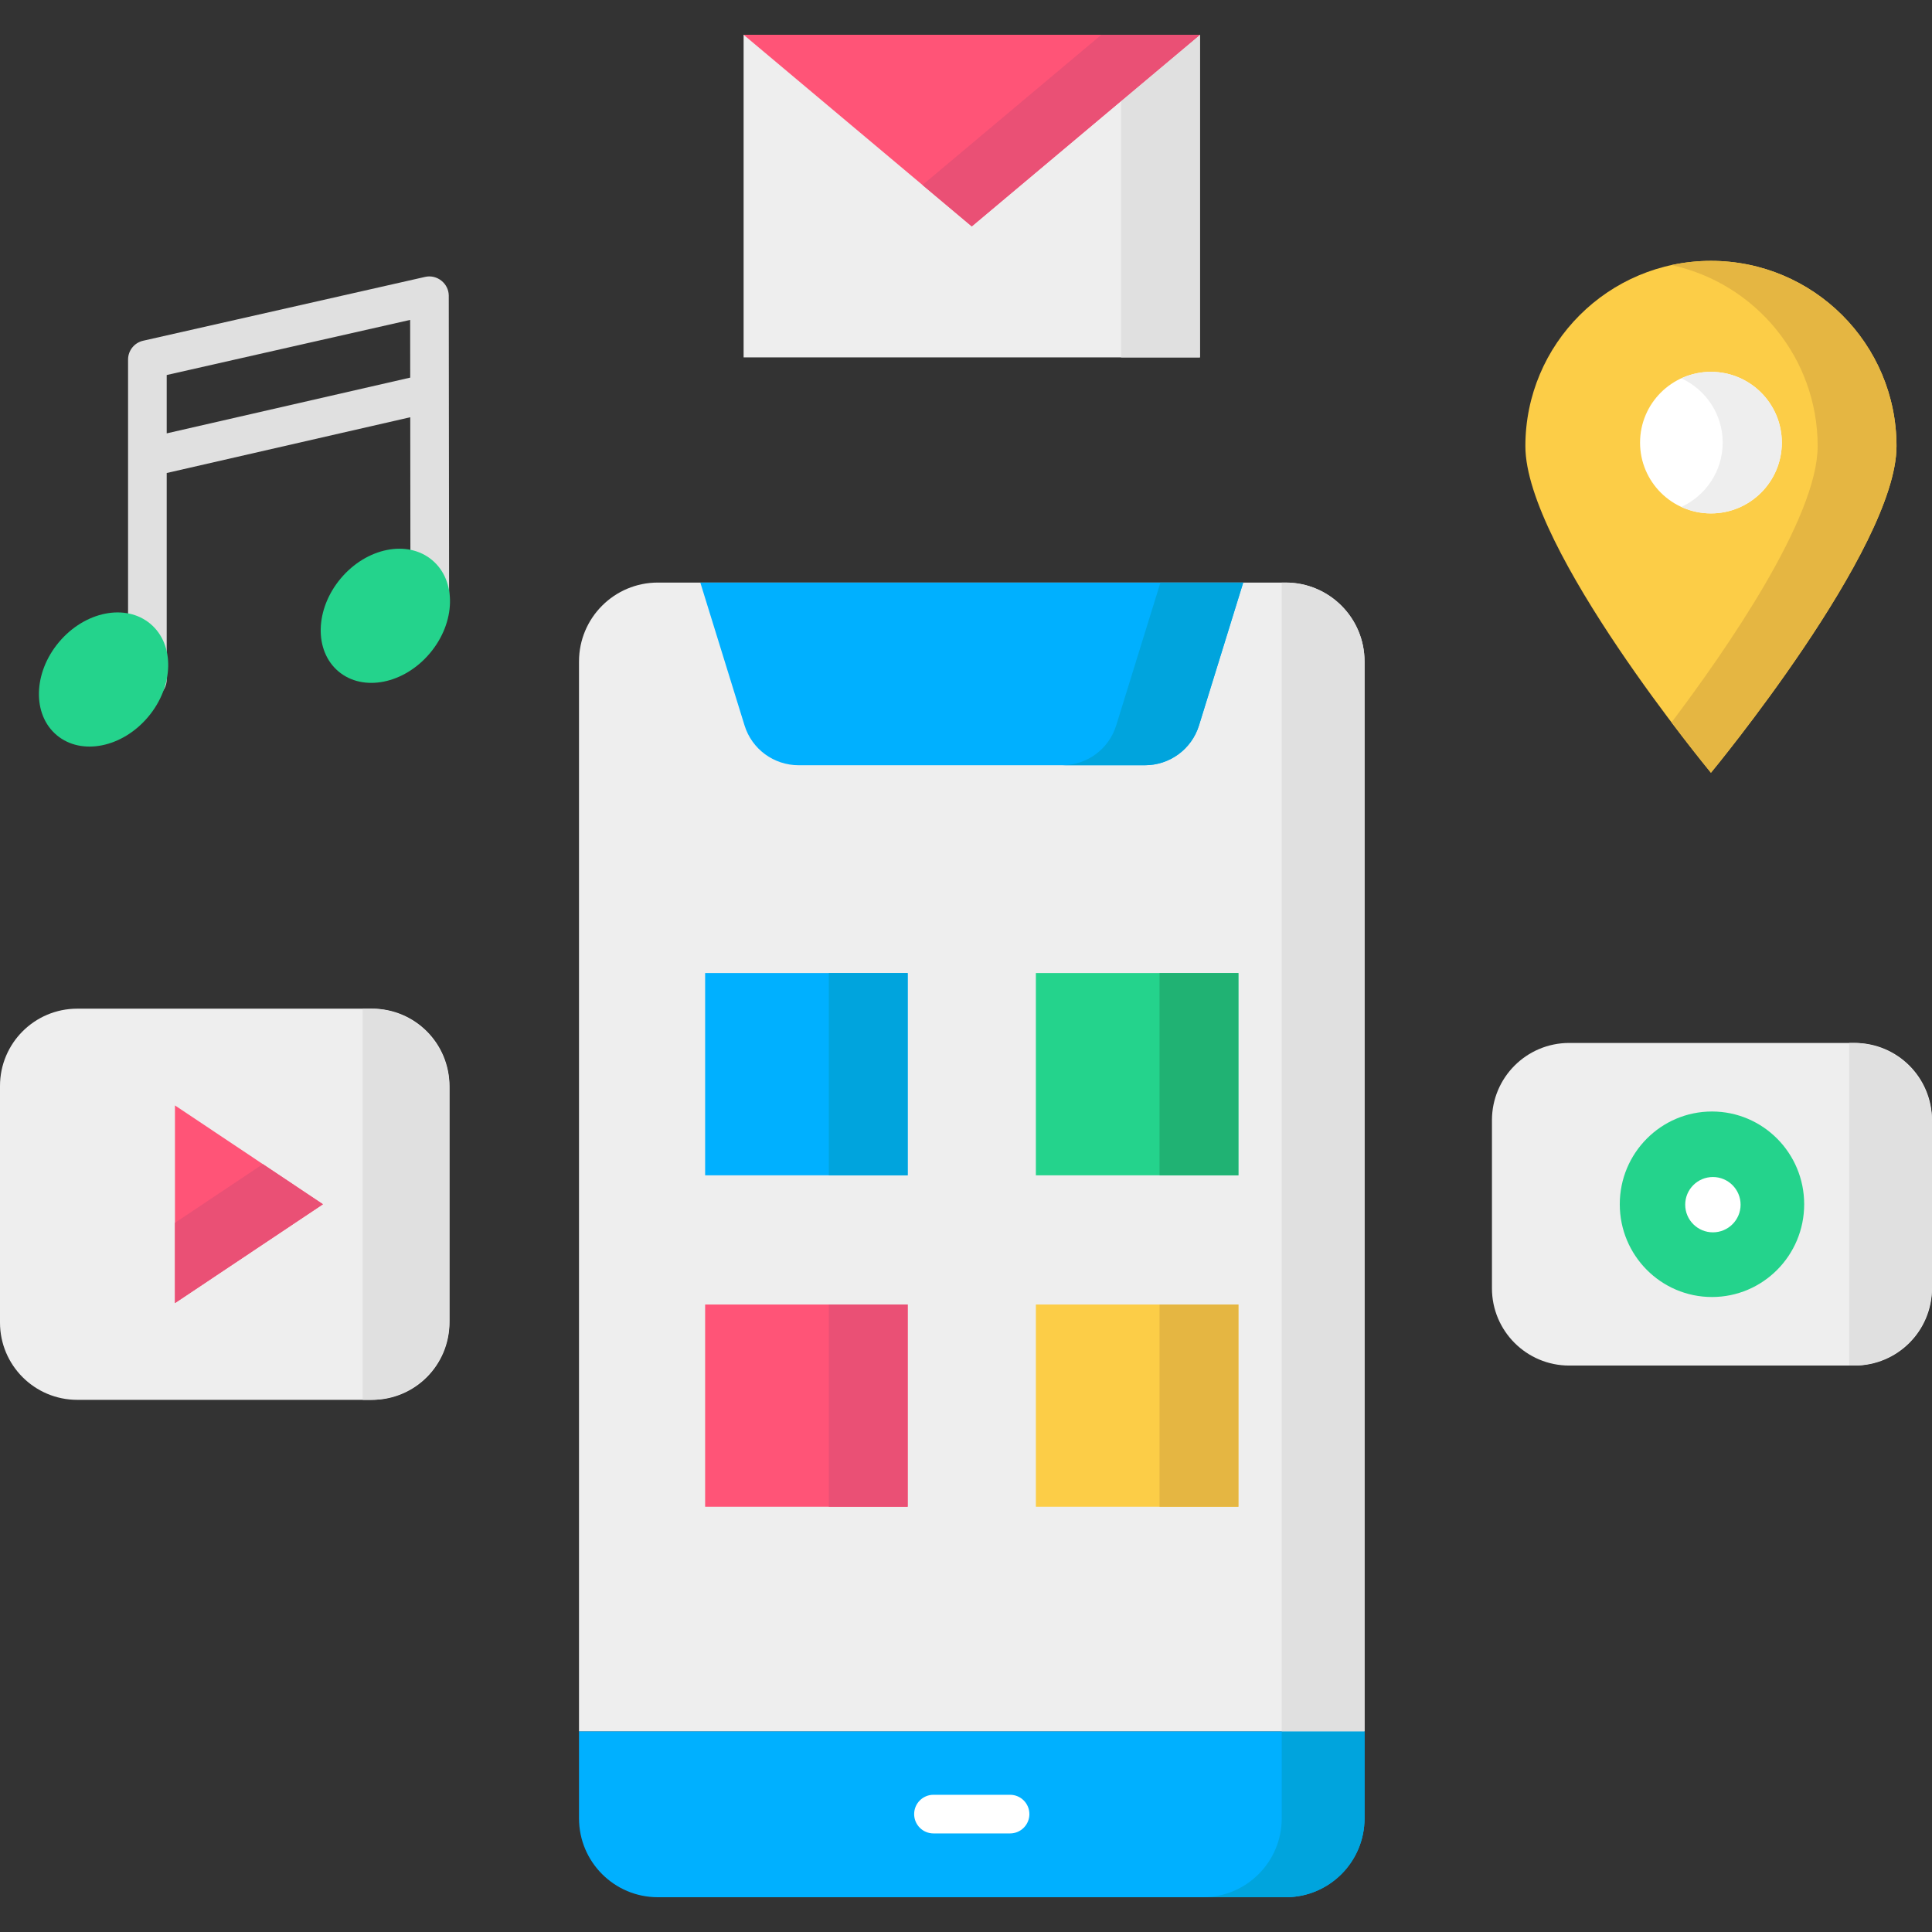
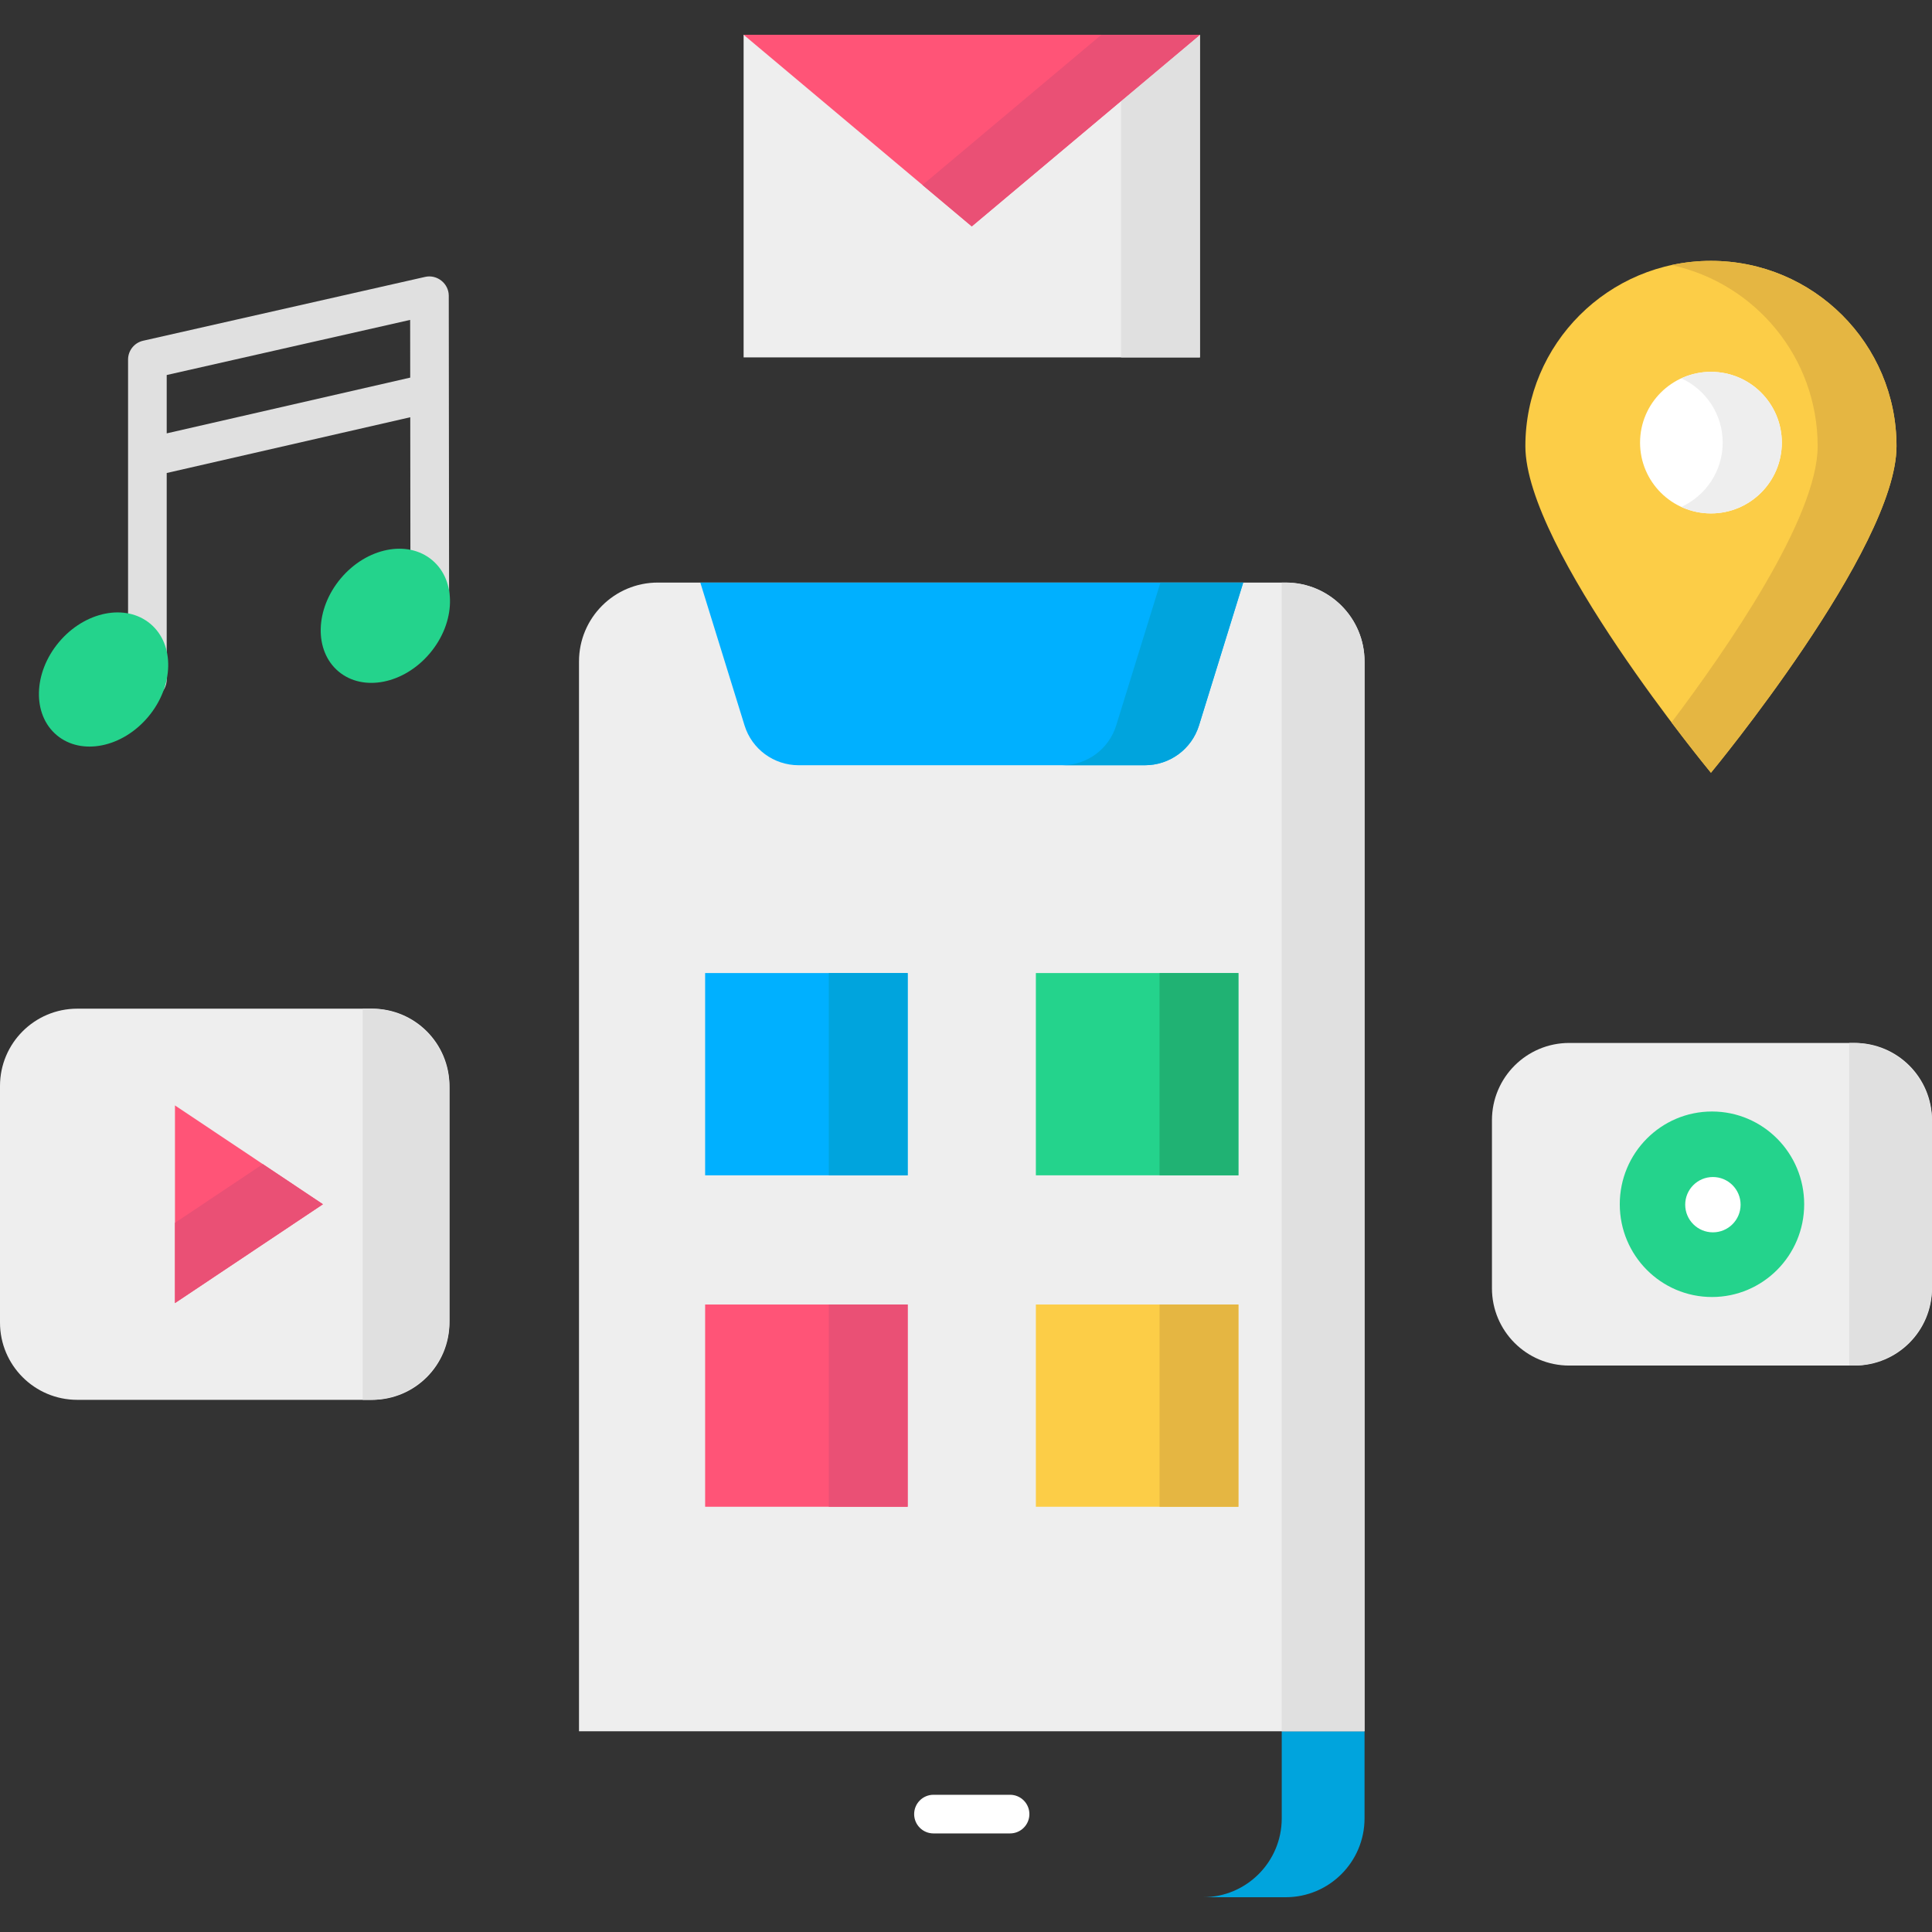
<svg xmlns="http://www.w3.org/2000/svg" id="Layer_1" enable-background="new 0 0 500 500" height="512" viewBox="0 0 500 500" width="512">
  <rect x="0" y="0" width="500" height="500" fill="#333333" stroke="none" />
  <g>
    <g>
      <g>
        <g>
-           <path d="m149.845 448.056v22.52c0 11.28 9.137 20.424 20.408 20.424h162.48c11.271 0 20.408-9.144 20.408-20.424v-22.52z" fill="#00b0ff" />
          <path d="m331.713 448.056v22.52c0 11.28-9.137 20.424-20.408 20.424h21.429c11.271 0 20.408-9.144 20.408-20.424v-22.52z" fill="#00a4dd" />
        </g>
        <g>
          <path d="m353.141 171.192c0-11.28-9.137-20.424-20.408-20.424h-162.48c-11.271 0-20.408 9.144-20.408 20.424v276.864h203.297v-276.864z" fill="#eee" />
          <path d="m332.733 150.769h-1.02v297.288h21.429v-276.865c-.001-11.279-9.137-20.423-20.409-20.423z" fill="#e0e0e0" />
        </g>
        <g>
          <path d="m296.311 198.041h-89.635c-6.42 0-12.091-4.172-13.985-10.289l-11.45-36.983h140.505l-11.45 36.983c-1.895 6.117-7.565 10.289-13.985 10.289z" fill="#00b0ff" />
          <path d="m300.317 150.769-11.45 36.983c-1.894 6.117-7.564 10.289-13.985 10.289h21.429c6.42 0 12.091-4.172 13.985-10.289l11.45-36.983z" fill="#00a4dd" />
        </g>
        <path d="m261.404 474.488h-19.822c-2.762 0-5-2.239-5-5s2.238-5 5-5h19.822c2.762 0 5 2.239 5 5s-2.238 5-5 5z" fill="#fff" />
      </g>
      <g>
        <g>
          <g>
            <path d="m182.489 251.826h52.414v52.343h-52.414z" fill="#00b0ff" />
            <path d="m214.495 251.826h20.408v52.343h-20.408z" fill="#00a4dd" />
          </g>
          <g>
            <path d="m268.083 251.826h52.414v52.343h-52.414z" fill="#24d38c" />
            <path d="m300.089 251.826h20.408v52.343h-20.408z" fill="#20b273" />
          </g>
        </g>
        <g>
          <g>
            <path d="m182.489 337.606h52.414v52.343h-52.414z" fill="#ff5477" />
            <path d="m214.495 337.606h20.408v52.343h-20.408z" fill="#ea5075" />
          </g>
          <g>
            <path d="m268.083 337.606h52.414v52.343h-52.414z" fill="#fccd47" />
            <path d="m300.089 337.606h20.408v52.343h-20.408z" fill="#e5b642" />
          </g>
        </g>
      </g>
    </g>
    <g>
      <g>
        <path d="m116.141 76.529c-.004-3.151-3.025-5.57-6.104-4.871l-72.998 16.525c-2.279.516-3.896 2.541-3.896 4.876v82.794c0 2.761 2.238 5 5 5s5-2.239 5-5v-53.439l63.031-14.431.051 48.056c.003 2.76 2.241 4.995 5 4.995h.004c2.763-.003 4.999-2.244 4.996-5.005zm-72.998 35.626v-15.101l63.005-14.263.016 14.935z" fill="#e0e0e0" />
        <g fill="#24d38c">
          <path d="m38.913 161.439c6.375 5.342 6.12 16.125-.569 24.086s-17.279 10.084-23.653 4.742c-6.375-5.342-6.12-16.125.569-24.086s17.279-10.084 23.653-4.742z" />
          <path d="m111.84 144.954c6.375 5.342 6.12 16.125-.569 24.086s-17.279 10.084-23.653 4.742c-6.375-5.342-6.12-16.125.569-24.086s17.278-10.084 23.653-4.742z" />
        </g>
      </g>
      <g>
        <g>
          <path d="m192.446 9h118.093v83.492h-118.093z" fill="#eee" />
          <path d="m290.132 9h20.408v83.492h-20.408z" fill="#e0e0e0" />
        </g>
        <g>
          <path d="m251.493 58.586-59.047-49.586h118.094z" fill="#ff5477" />
          <path d="m285.03 9-46.292 38.875 12.755 10.711 59.047-49.586z" fill="#ea5075" />
        </g>
      </g>
      <g>
        <path d="m480 353.406h-73.884c-11.046 0-20-8.954-20-20v-43.492c0-11.046 8.954-20 20-20h73.884c11.046 0 20 8.954 20 20v43.492c0 11.046-8.954 20-20 20z" fill="#eee" />
        <path d="m479.592 269.914h-1.02v83.492h1.02c11.271 0 20.408-9.144 20.408-20.424v-42.645c0-11.279-9.137-20.423-20.408-20.423z" fill="#e0e0e0" />
        <g>
          <ellipse cx="443.058" cy="311.66" fill="#24d38c" rx="23.862" ry="24.004" />
          <ellipse cx="443.297" cy="311.77" fill="#fff" rx="7.167" ry="7.158" />
        </g>
      </g>
      <g>
        <g>
          <path d="m96.315 362.277h-76.315c-11.046 0-20-8.954-20-20v-61.234c0-11.046 8.954-20 20-20h76.315c11.046 0 20 8.954 20 20v61.234c0 11.046-8.954 20-20 20z" fill="#eee" />
          <path d="m95.907 261.043h-2.041v101.234h2.041c11.271 0 20.408-9.144 20.408-20.424v-60.387c0-11.279-9.137-20.423-20.408-20.423z" fill="#e0e0e0" />
        </g>
        <g>
          <path d="m45.281 337.238v-51.156l38.294 25.578z" fill="#ff5477" />
          <path d="m68.024 301.272-22.743 15.191v20.775l38.294-25.578z" fill="#ea5075" />
        </g>
      </g>
      <g>
        <path d="m490.816 115.47c0 26.488-48.026 84.514-48.026 84.514s-48.026-58.026-48.026-84.514 21.502-47.961 48.026-47.961c26.525 0 48.026 21.473 48.026 47.961z" fill="#fccd47" />
        <path d="m442.791 67.509c-3.503 0-6.914.384-10.204 1.095 21.62 4.673 37.822 23.876 37.822 46.866 0 18.616-23.722 52.81-37.822 71.49 5.962 7.899 10.204 13.024 10.204 13.024s48.026-58.026 48.026-84.514-21.502-47.961-48.026-47.961z" fill="#e5b642" />
        <ellipse cx="442.791" cy="114.55" fill="#fff" rx="18.346" ry="18.321" />
        <path d="m442.791 96.229c-2.735 0-5.321.614-7.653 1.686 6.306 2.899 10.693 9.248 10.693 16.635s-4.387 13.736-10.693 16.635c2.332 1.072 4.918 1.686 7.653 1.686 10.132 0 18.346-8.203 18.346-18.321-.001-10.118-8.214-18.321-18.346-18.321z" fill="#eee" />
      </g>
    </g>
  </g>
</svg>